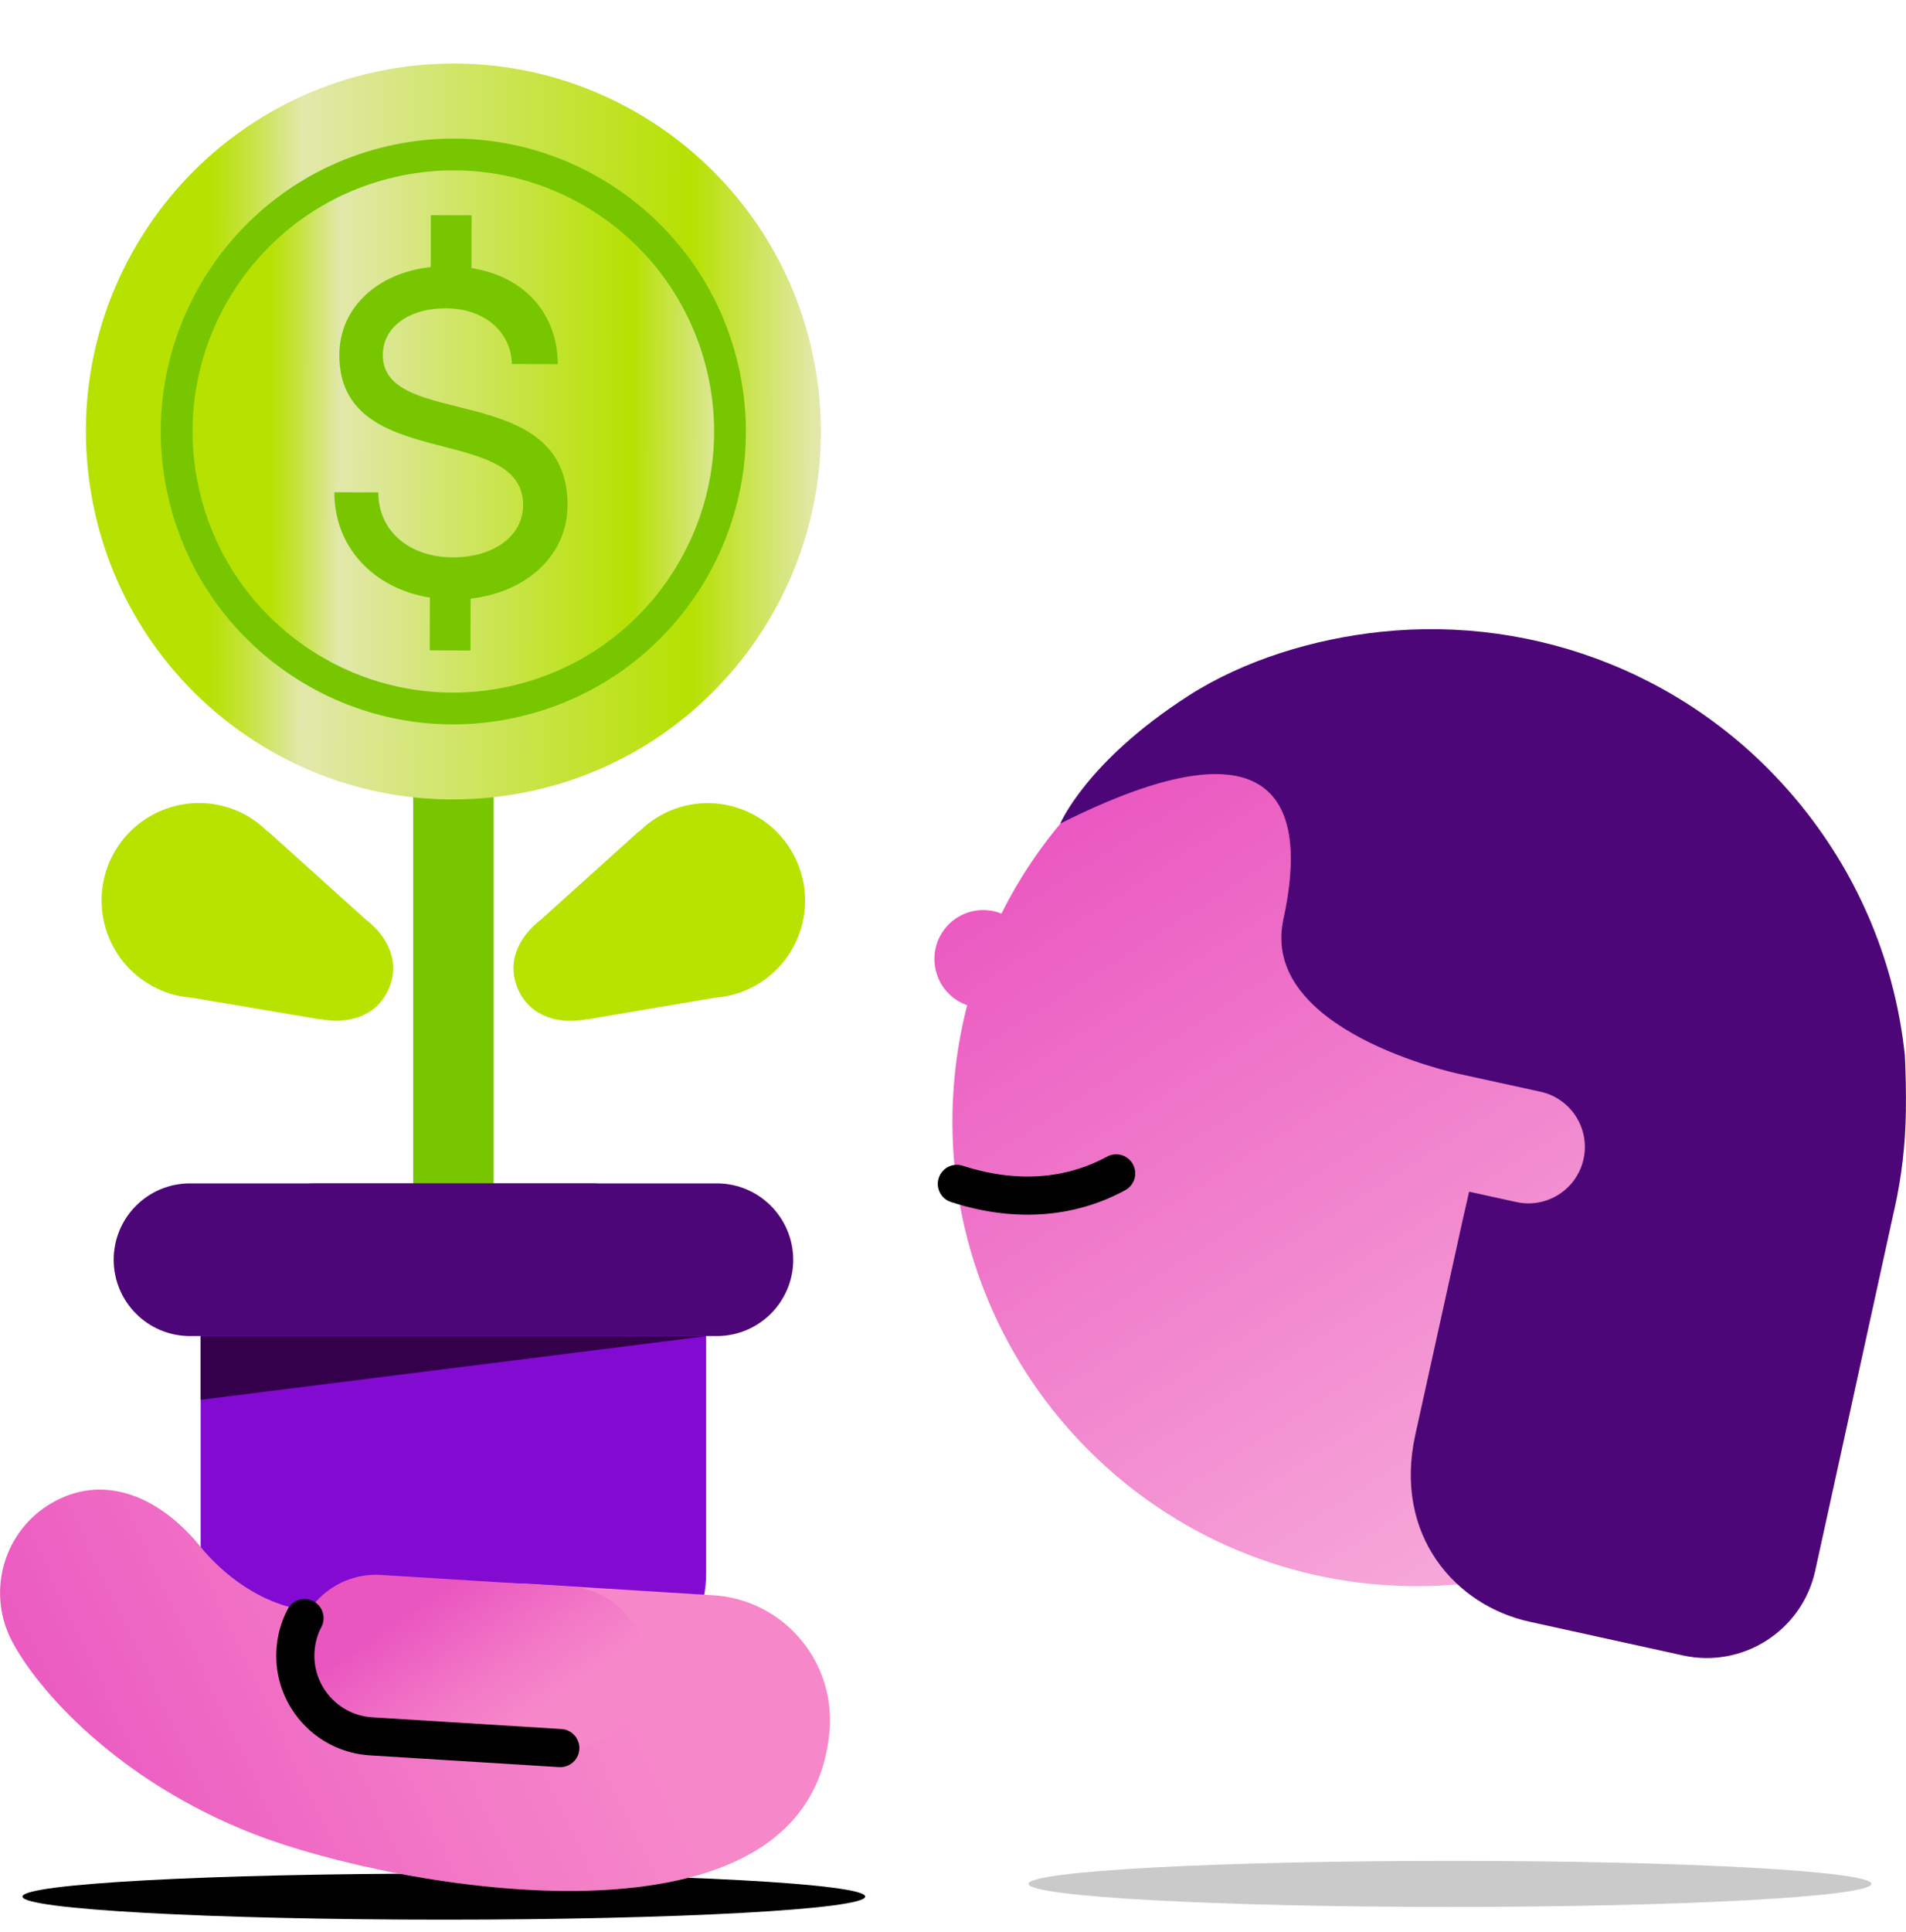
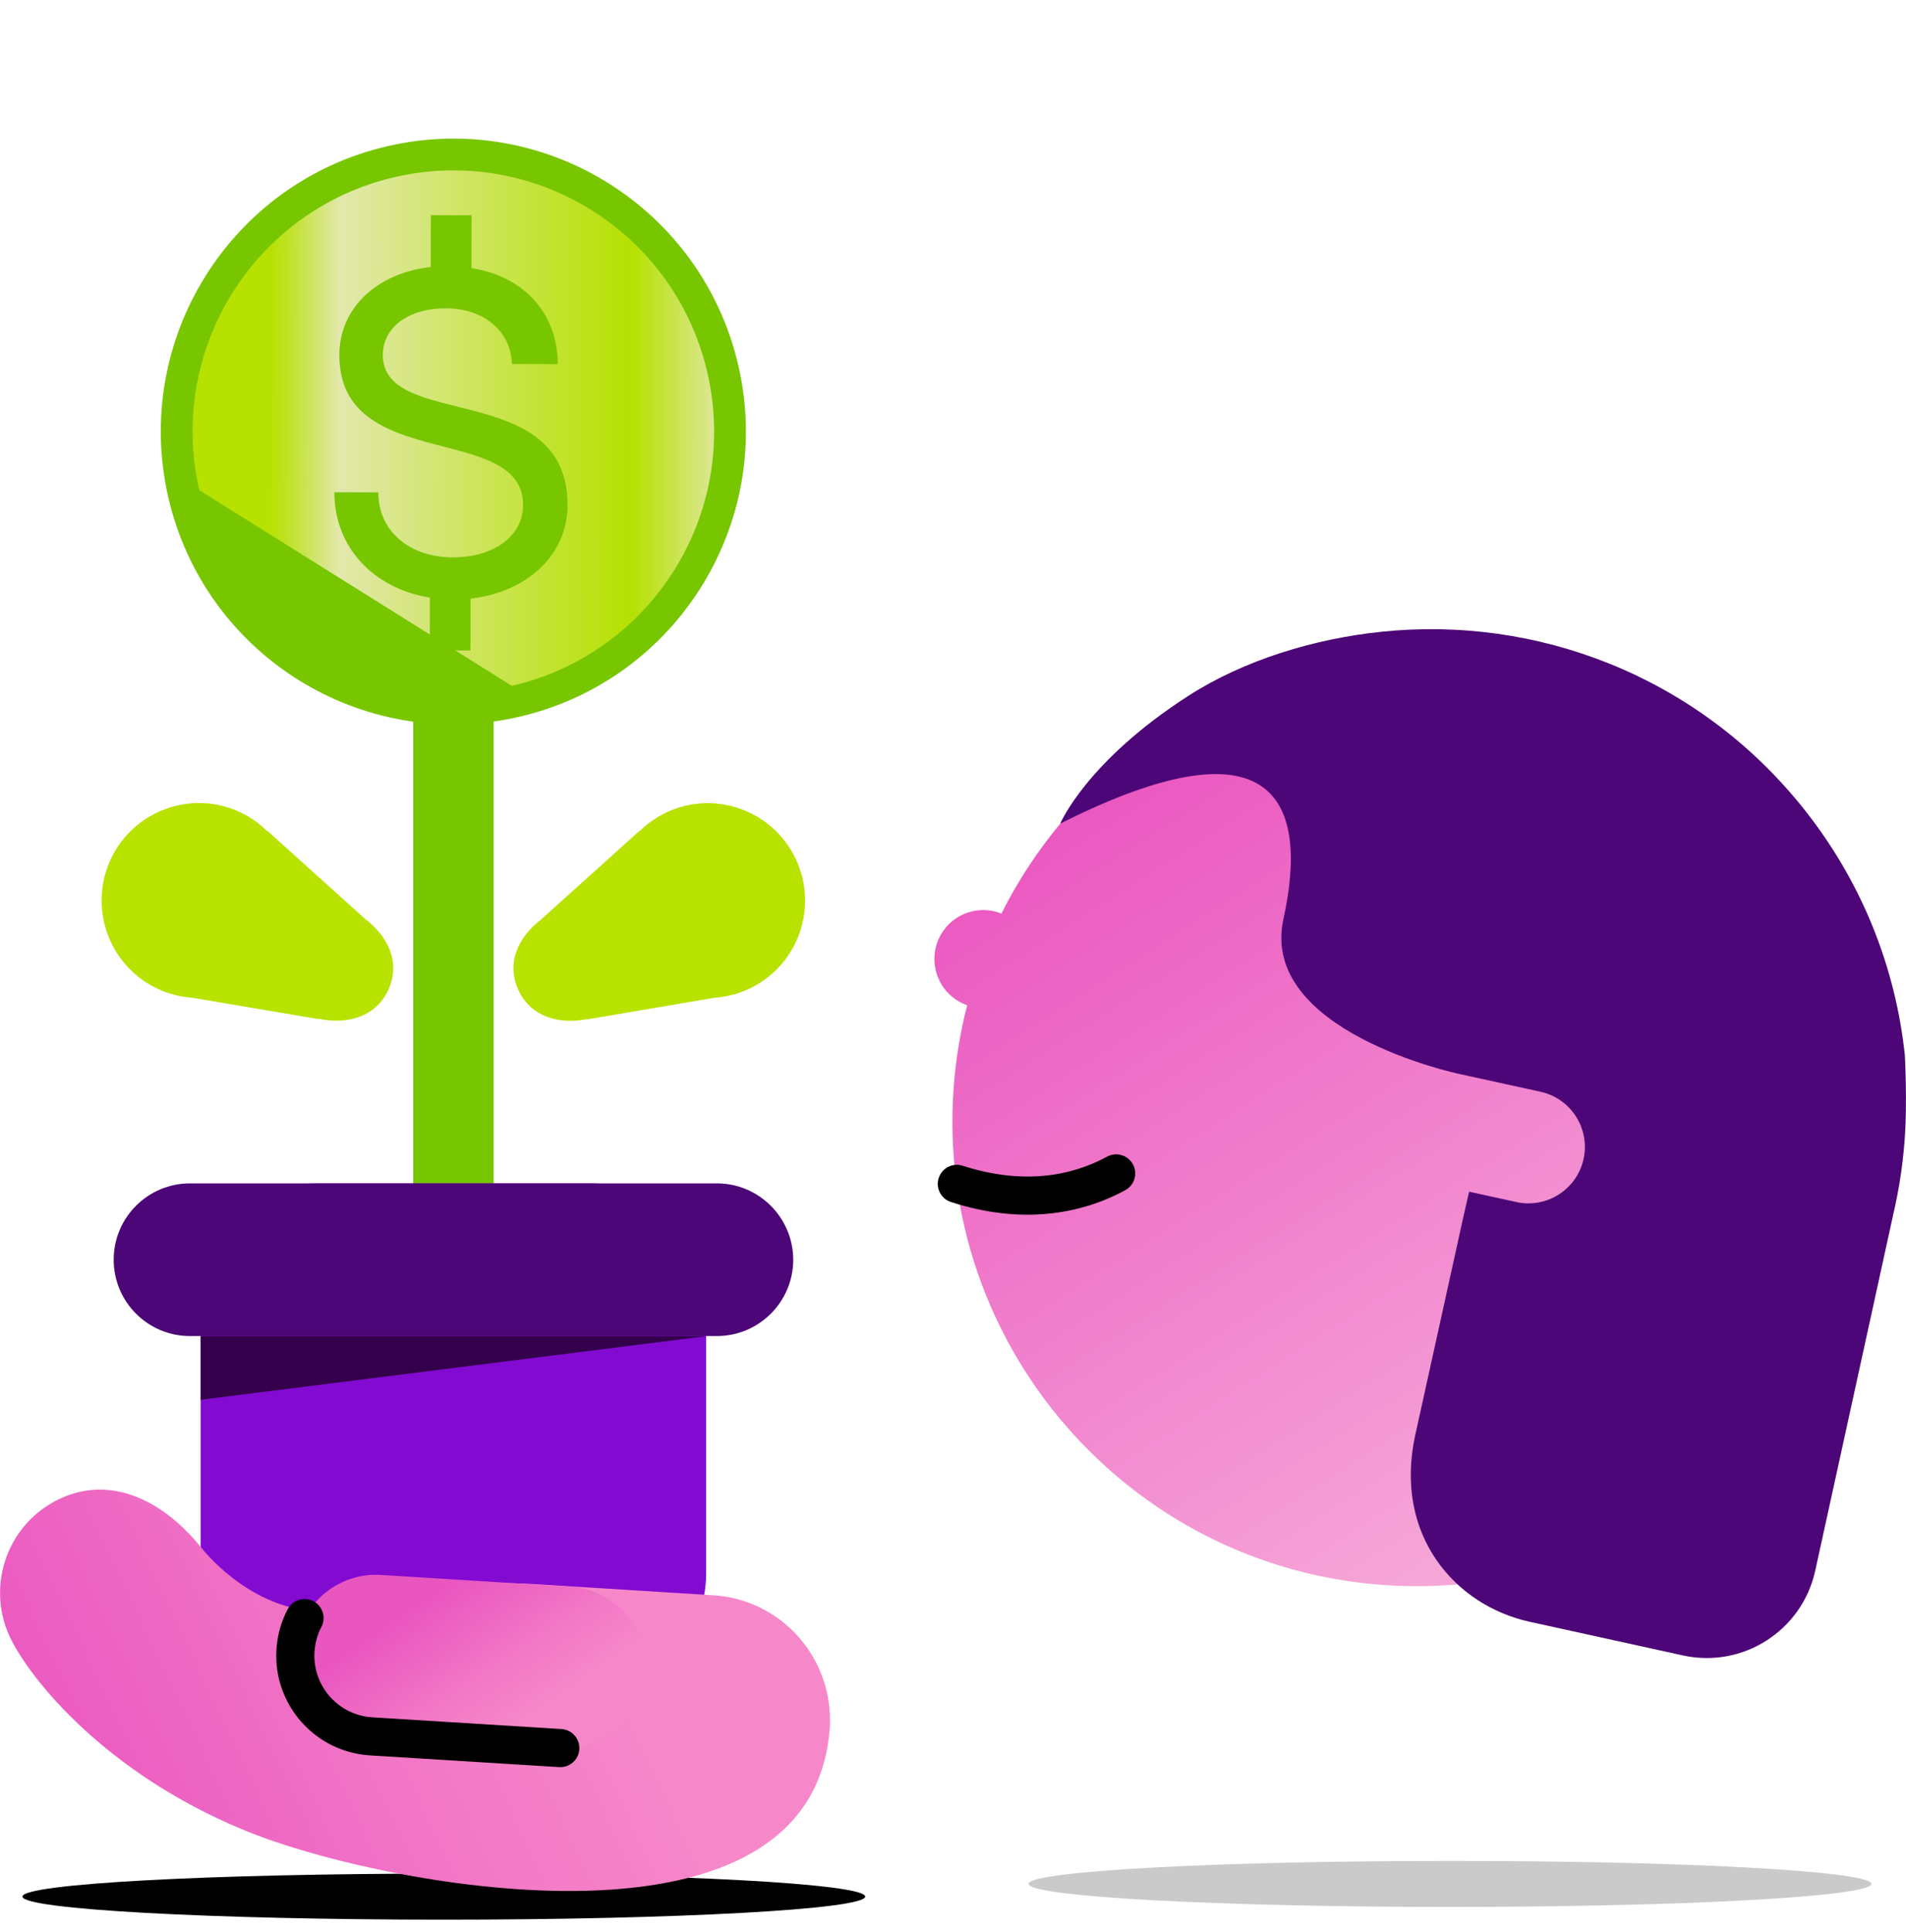
<svg xmlns="http://www.w3.org/2000/svg" width="150" height="152" viewBox="0 0 150 152" fill="none">
  <path d="M147.272 148.193C147.272 149.196 132.422 150.01 114.11 150.01C95.797 150.01 80.947 149.196 80.947 148.193C80.947 147.191 95.797 146.387 114.11 146.387C132.422 146.377 147.272 147.191 147.272 148.193Z" fill="#CACACA" />
  <path d="M68.091 149.193C68.091 150.196 53.24 151.01 34.928 151.01C16.616 151.01 1.766 150.196 1.766 149.193C1.766 148.191 16.616 147.387 34.928 147.387C53.25 147.377 68.091 148.191 68.091 149.193Z" fill="black" />
  <path d="M35.682 51.477C33.936 51.477 32.518 52.897 32.518 54.644V71.609V77.832V94.797C32.518 96.544 33.936 97.964 35.682 97.964C37.428 97.964 38.846 96.544 38.846 94.797V77.832V71.609V54.644C38.837 52.897 37.428 51.477 35.682 51.477Z" fill="#77C600" />
  <path d="M56.227 78.488C57.159 78.418 58.102 78.19 58.995 77.763C62.814 75.946 64.431 71.37 62.615 67.548C60.79 63.727 56.217 62.108 52.408 63.925C51.604 64.312 50.9 64.819 50.305 65.414L50.295 65.384L42.646 72.273V72.283C40.682 73.763 39.829 75.867 40.831 77.952C41.803 79.987 43.995 80.612 46.227 80.165L46.237 80.185L56.227 78.488Z" fill="#B8E300" />
  <path d="M15.128 78.488C14.196 78.418 13.253 78.19 12.361 77.763C8.541 75.936 6.924 71.36 8.74 67.538C10.565 63.717 15.138 62.099 18.947 63.915C19.751 64.302 20.455 64.809 21.05 65.404L21.06 65.374L28.709 72.264V72.273C30.673 73.753 31.526 75.857 30.524 77.942C29.552 79.977 27.36 80.602 25.128 80.155L25.118 80.175L15.128 78.488Z" fill="#B8E300" />
-   <path d="M64.4 30.541C66.275 46.414 54.937 60.808 39.075 62.684C23.212 64.57 8.829 53.224 6.964 37.351C5.079 21.468 16.417 7.085 32.279 5.199C48.141 3.322 62.525 14.669 64.4 30.541Z" fill="url(#paint0_linear_810_1966)" />
  <path d="M56.891 29.052C59.589 40.776 52.278 52.47 40.563 55.17C28.847 57.88 17.162 50.564 14.463 38.84C11.765 27.117 19.076 15.413 30.792 12.713C42.507 10.013 54.193 17.329 56.891 29.052Z" fill="url(#paint1_linear_810_1966)" />
-   <path fill-rule="evenodd" clip-rule="evenodd" d="M55.673 29.333C53.13 18.282 42.115 11.386 31.073 13.931C20.031 16.476 13.138 27.508 15.682 38.56C18.225 49.611 29.24 56.506 40.281 53.952L40.282 53.952C51.325 51.407 58.217 40.384 55.673 29.333ZM30.511 11.495C42.9 8.64 55.257 16.377 58.11 28.772C60.962 41.168 53.233 53.533 40.844 56.388C28.454 59.253 16.098 51.516 13.245 39.121C10.393 26.726 18.122 14.35 30.511 11.495Z" fill="#77C600" />
+   <path fill-rule="evenodd" clip-rule="evenodd" d="M55.673 29.333C53.13 18.282 42.115 11.386 31.073 13.931C20.031 16.476 13.138 27.508 15.682 38.56L40.282 53.952C51.325 51.407 58.217 40.384 55.673 29.333ZM30.511 11.495C42.9 8.64 55.257 16.377 58.11 28.772C60.962 41.168 53.233 53.533 40.844 56.388C28.454 59.253 16.098 51.516 13.245 39.121C10.393 26.726 18.122 14.35 30.511 11.495Z" fill="#77C600" />
  <path d="M44.665 39.753C44.691 29.812 30.114 33.889 30.13 27.917C30.135 25.732 32.178 24.244 35.092 24.252C38.151 24.26 40.221 26.122 40.288 28.635L43.893 28.644C43.902 24.966 41.544 21.792 37.103 21.089L37.113 16.937L33.909 16.929L33.898 21.008C29.709 21.47 26.716 24.194 26.706 27.908C26.682 37.267 41.186 33.189 41.169 39.744C41.163 42.184 38.828 43.853 35.624 43.845C32.201 43.836 29.766 41.754 29.774 38.731L26.314 38.722C26.303 43.02 29.39 46.305 33.831 47.008L33.821 51.16L37.025 51.168L37.036 47.089C41.48 46.591 44.655 43.65 44.665 39.753Z" fill="#77C600" />
  <path d="M15.792 123.793V102.193C15.792 97.16 19.869 93.09 24.889 93.09H46.474C51.494 93.09 55.571 97.17 55.571 102.193V123.793C55.571 128.826 51.494 132.896 46.474 132.896H24.889C19.859 132.906 15.792 128.826 15.792 123.793Z" fill="#820AD1" />
  <path d="M56.414 93.09H14.949C11.636 93.09 8.947 95.78 8.947 99.096C8.947 102.411 11.636 105.101 14.949 105.101H56.414C59.728 105.101 62.426 102.411 62.426 99.096C62.416 95.78 59.728 93.09 56.414 93.09Z" fill="#4C0677" />
  <path d="M15.792 110.114V105.111H55.571L15.792 110.114Z" fill="#34004C" />
  <path d="M74.092 73.445C75.084 71.807 77.098 71.172 78.814 71.867C85.223 59.051 98.882 50.683 114.05 51.745C134.178 53.155 149.345 70.636 147.937 90.777C146.518 110.918 129.059 126.096 108.931 124.687C88.804 123.277 73.636 105.796 75.045 85.655C75.203 83.391 75.57 81.198 76.116 79.073C75.868 78.984 75.63 78.875 75.392 78.736C73.576 77.634 72.991 75.271 74.092 73.445Z" fill="url(#paint2_linear_810_1966)" />
  <path fill-rule="evenodd" clip-rule="evenodd" d="M89.158 91.588C89.555 92.316 89.286 93.227 88.558 93.623C85.067 95.525 80.396 96.353 74.841 94.557C74.052 94.302 73.62 93.457 73.875 92.668C74.13 91.88 74.975 91.448 75.764 91.702C80.525 93.242 84.345 92.502 87.124 90.988C87.851 90.592 88.762 90.861 89.158 91.588Z" fill="black" />
  <path d="M93.545 54.723C97.92 51.914 103.445 50.246 108.693 49.7C120.904 48.41 133.503 53.155 141.796 63.429C146.508 69.266 149.176 76.076 149.91 83.014C149.98 84.444 150.009 85.903 149.99 87.382C149.96 90.013 149.652 92.574 149.107 95.046L149.087 95.125C149.087 95.135 149.077 95.145 149.077 95.165L144.742 114.959L143.532 120.478L142.857 123.555C141.826 128.27 137.163 131.258 132.451 130.226C132.451 130.226 126.192 128.846 120.379 127.575C114.565 126.305 109.645 120.805 111.381 112.874L114.635 98.133C114.932 96.753 115.27 95.234 115.617 93.745L119.337 94.559C121.728 95.085 124.099 93.566 124.624 91.174C125.15 88.782 123.632 86.409 121.242 85.883L114.803 84.474C114.665 84.444 99.07 81.108 101.005 72.293C103.019 63.101 100.41 56.252 83.436 64.789C83.446 64.799 85.45 59.925 93.545 54.723Z" fill="#4C0677" />
  <path d="M56.147 125.491L42.269 124.627C42.269 124.627 36.317 124.181 33.599 125.342V125.322C29.383 126.95 25.405 126.821 24.016 126.652C20.504 126.206 17.489 123.783 15.773 121.669C12.628 117.798 8.402 115.971 4.414 118.046C0.407 120.12 -1.151 125.054 0.922 129.064C2.887 132.847 9.166 140.063 19.998 144.282C30.97 148.551 63.984 154.675 65.303 135.914C65.63 130.494 61.533 125.828 56.147 125.491Z" fill="url(#paint3_linear_810_1966)" />
  <path d="M44.095 137.512L29.205 136.589C25.703 136.371 23.035 133.353 23.253 129.849C23.471 126.345 26.487 123.674 29.988 123.893L44.878 124.816C48.38 125.034 51.048 128.052 50.83 131.556C50.612 135.06 47.596 137.731 44.095 137.512Z" fill="url(#paint4_linear_810_1966)" />
  <path fill-rule="evenodd" clip-rule="evenodd" d="M24.672 125.963C25.403 126.353 25.68 127.261 25.291 127.992C24.988 128.562 24.796 129.226 24.75 129.944C24.584 132.619 26.622 134.925 29.298 135.092L44.188 136.015C45.014 136.066 45.643 136.778 45.592 137.605C45.541 138.432 44.829 139.061 44.002 139.009L29.112 138.086L29.111 138.086C24.784 137.816 21.486 134.088 21.756 129.755L21.756 129.752L21.756 129.752C21.829 128.624 22.133 127.542 22.643 126.583C23.032 125.852 23.94 125.574 24.672 125.963Z" fill="black" />
  <defs>
    <linearGradient id="paint0_linear_810_1966" x1="6.755" y1="33.87" x2="64.603" y2="34.02" gradientUnits="userSpaceOnUse">
      <stop offset="0.166" stop-color="#B6E101" />
      <stop offset="0.183" stop-color="#BAE211" />
      <stop offset="0.217" stop-color="#C5E33B" />
      <stop offset="0.265" stop-color="#D6E67F" />
      <stop offset="0.294" stop-color="#E2E8AB" />
      <stop offset="0.823" stop-color="#B6E101" />
      <stop offset="0.994" stop-color="#E2E8AB" />
    </linearGradient>
    <linearGradient id="paint1_linear_810_1966" x1="13.903" y1="33.888" x2="57.455" y2="34.001" gradientUnits="userSpaceOnUse">
      <stop offset="0.166" stop-color="#B6E101" />
      <stop offset="0.183" stop-color="#BAE211" />
      <stop offset="0.217" stop-color="#C5E33B" />
      <stop offset="0.265" stop-color="#D6E67F" />
      <stop offset="0.294" stop-color="#E2E8AB" />
      <stop offset="0.823" stop-color="#B6E101" />
      <stop offset="0.994" stop-color="#E2E8AB" />
    </linearGradient>
    <linearGradient id="paint2_linear_810_1966" x1="131.203" y1="118.998" x2="91.753" y2="57.454" gradientUnits="userSpaceOnUse">
      <stop stop-color="#F7ADDA" />
      <stop offset="1" stop-color="#EA56C0" />
    </linearGradient>
    <linearGradient id="paint3_linear_810_1966" x1="63.739" y1="116.718" x2="-8.527" y2="151.077" gradientUnits="userSpaceOnUse">
      <stop offset="0.241" stop-color="#F688C9" />
      <stop offset="0.465" stop-color="#F278C6" />
      <stop offset="0.826" stop-color="#EA56C0" />
    </linearGradient>
    <linearGradient id="paint4_linear_810_1966" x1="45.92" y1="143.854" x2="19.236" y2="104.419" gradientUnits="userSpaceOnUse">
      <stop offset="0.201" stop-color="#F688C9" />
      <stop offset="0.299" stop-color="#F278C6" />
      <stop offset="0.456" stop-color="#EA56C0" />
    </linearGradient>
  </defs>
</svg>